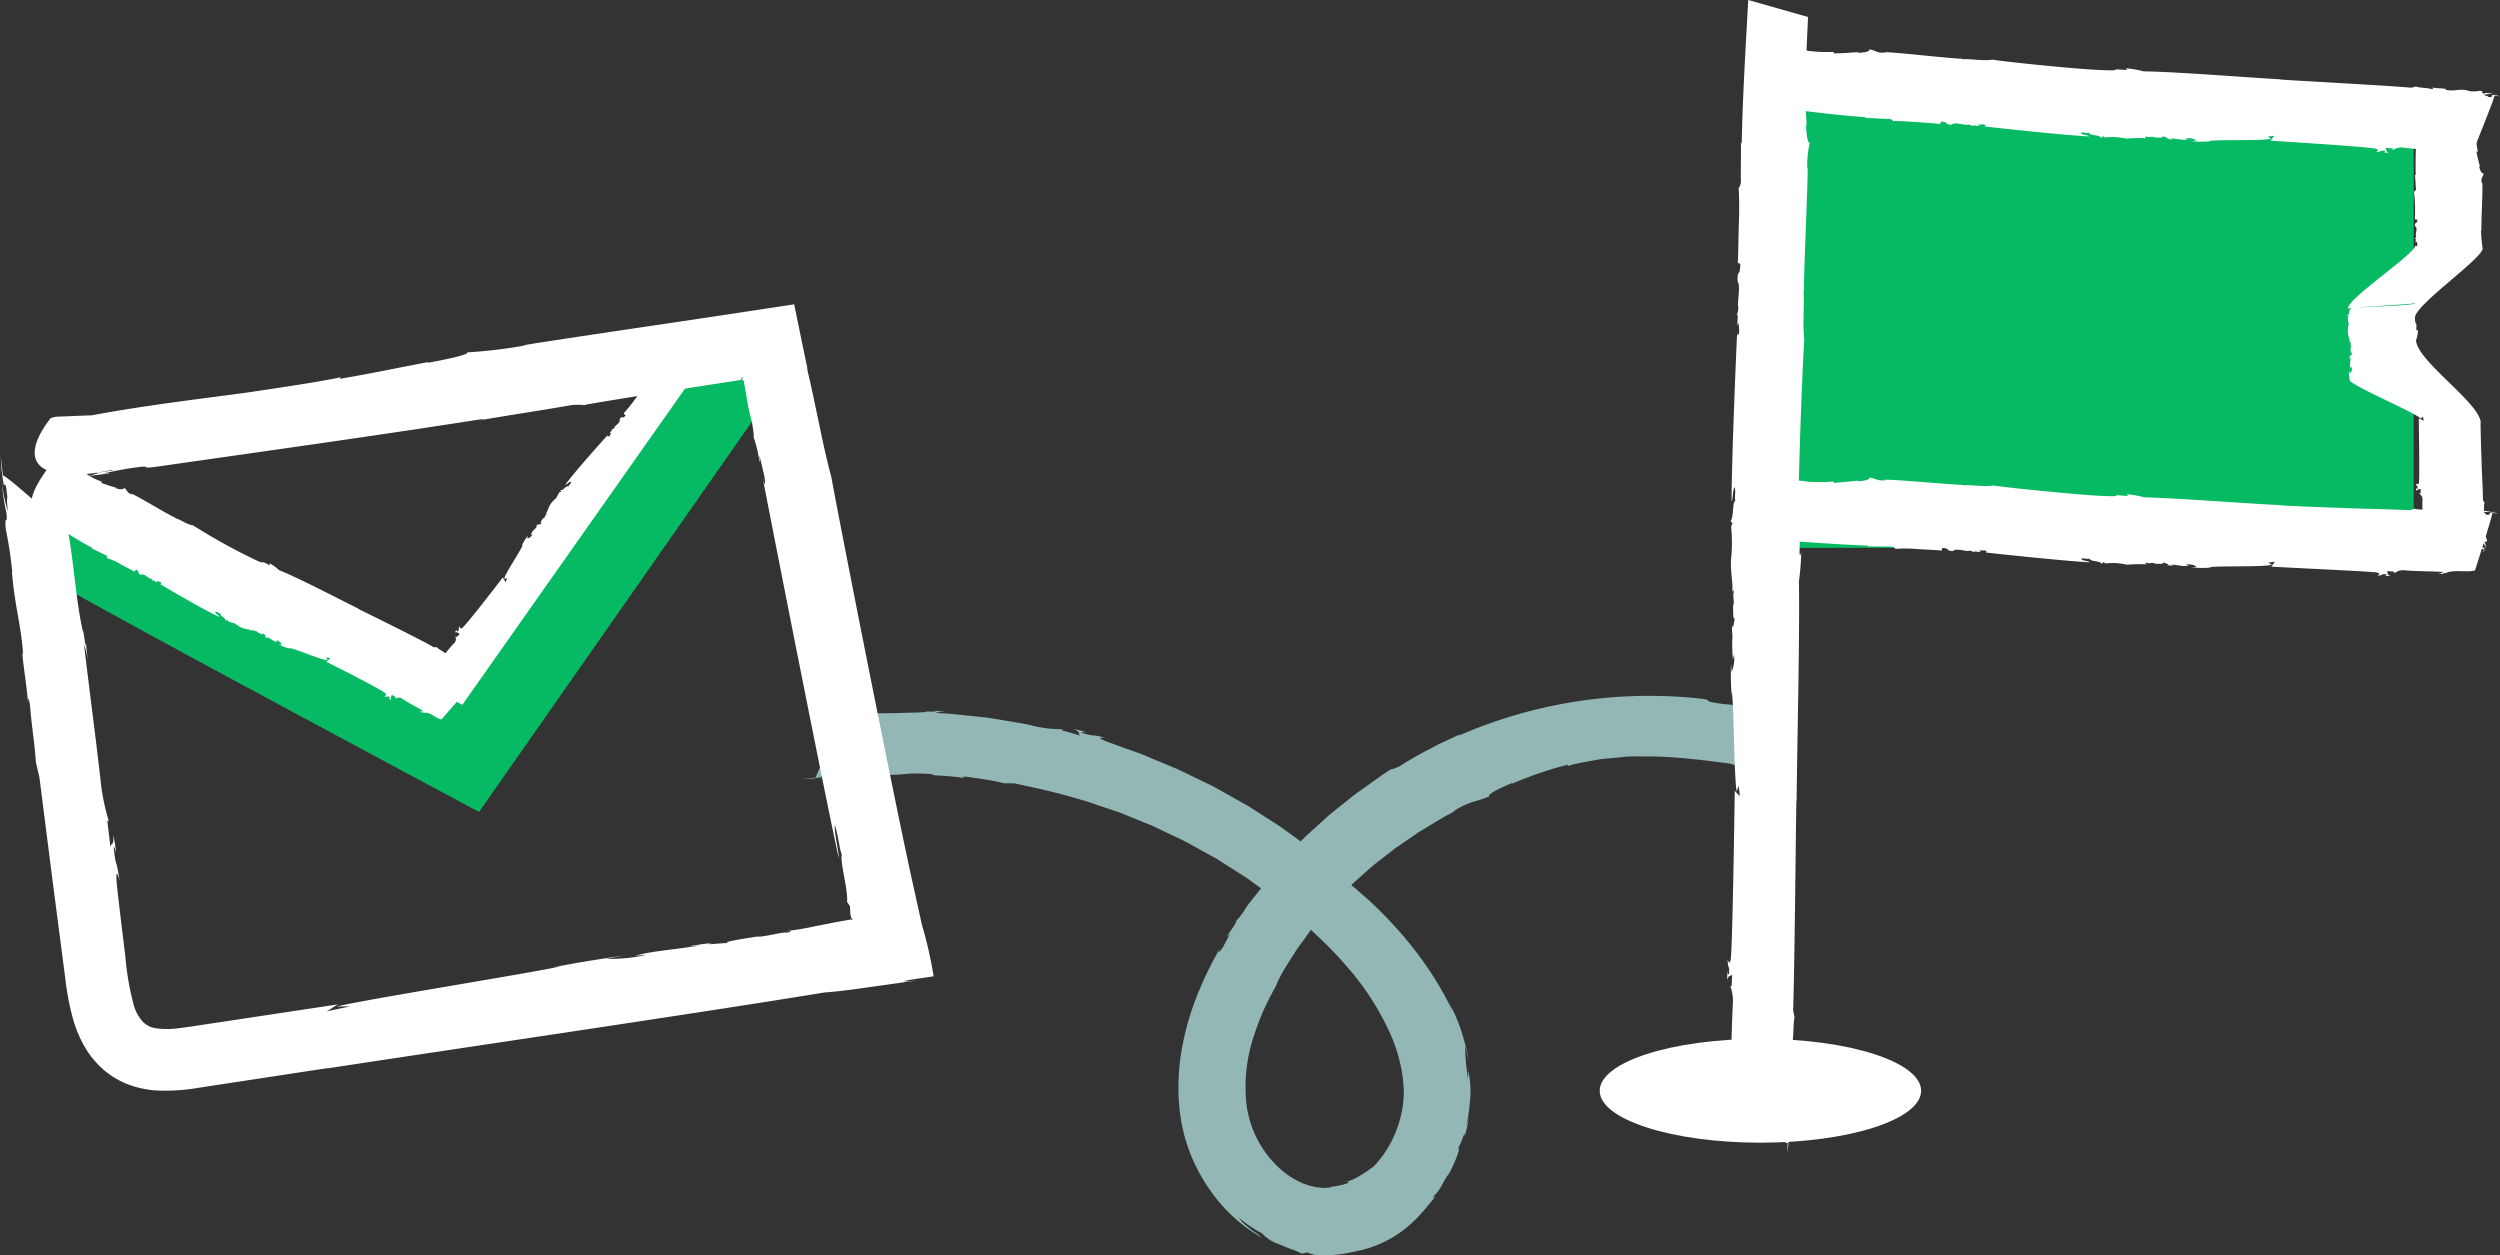
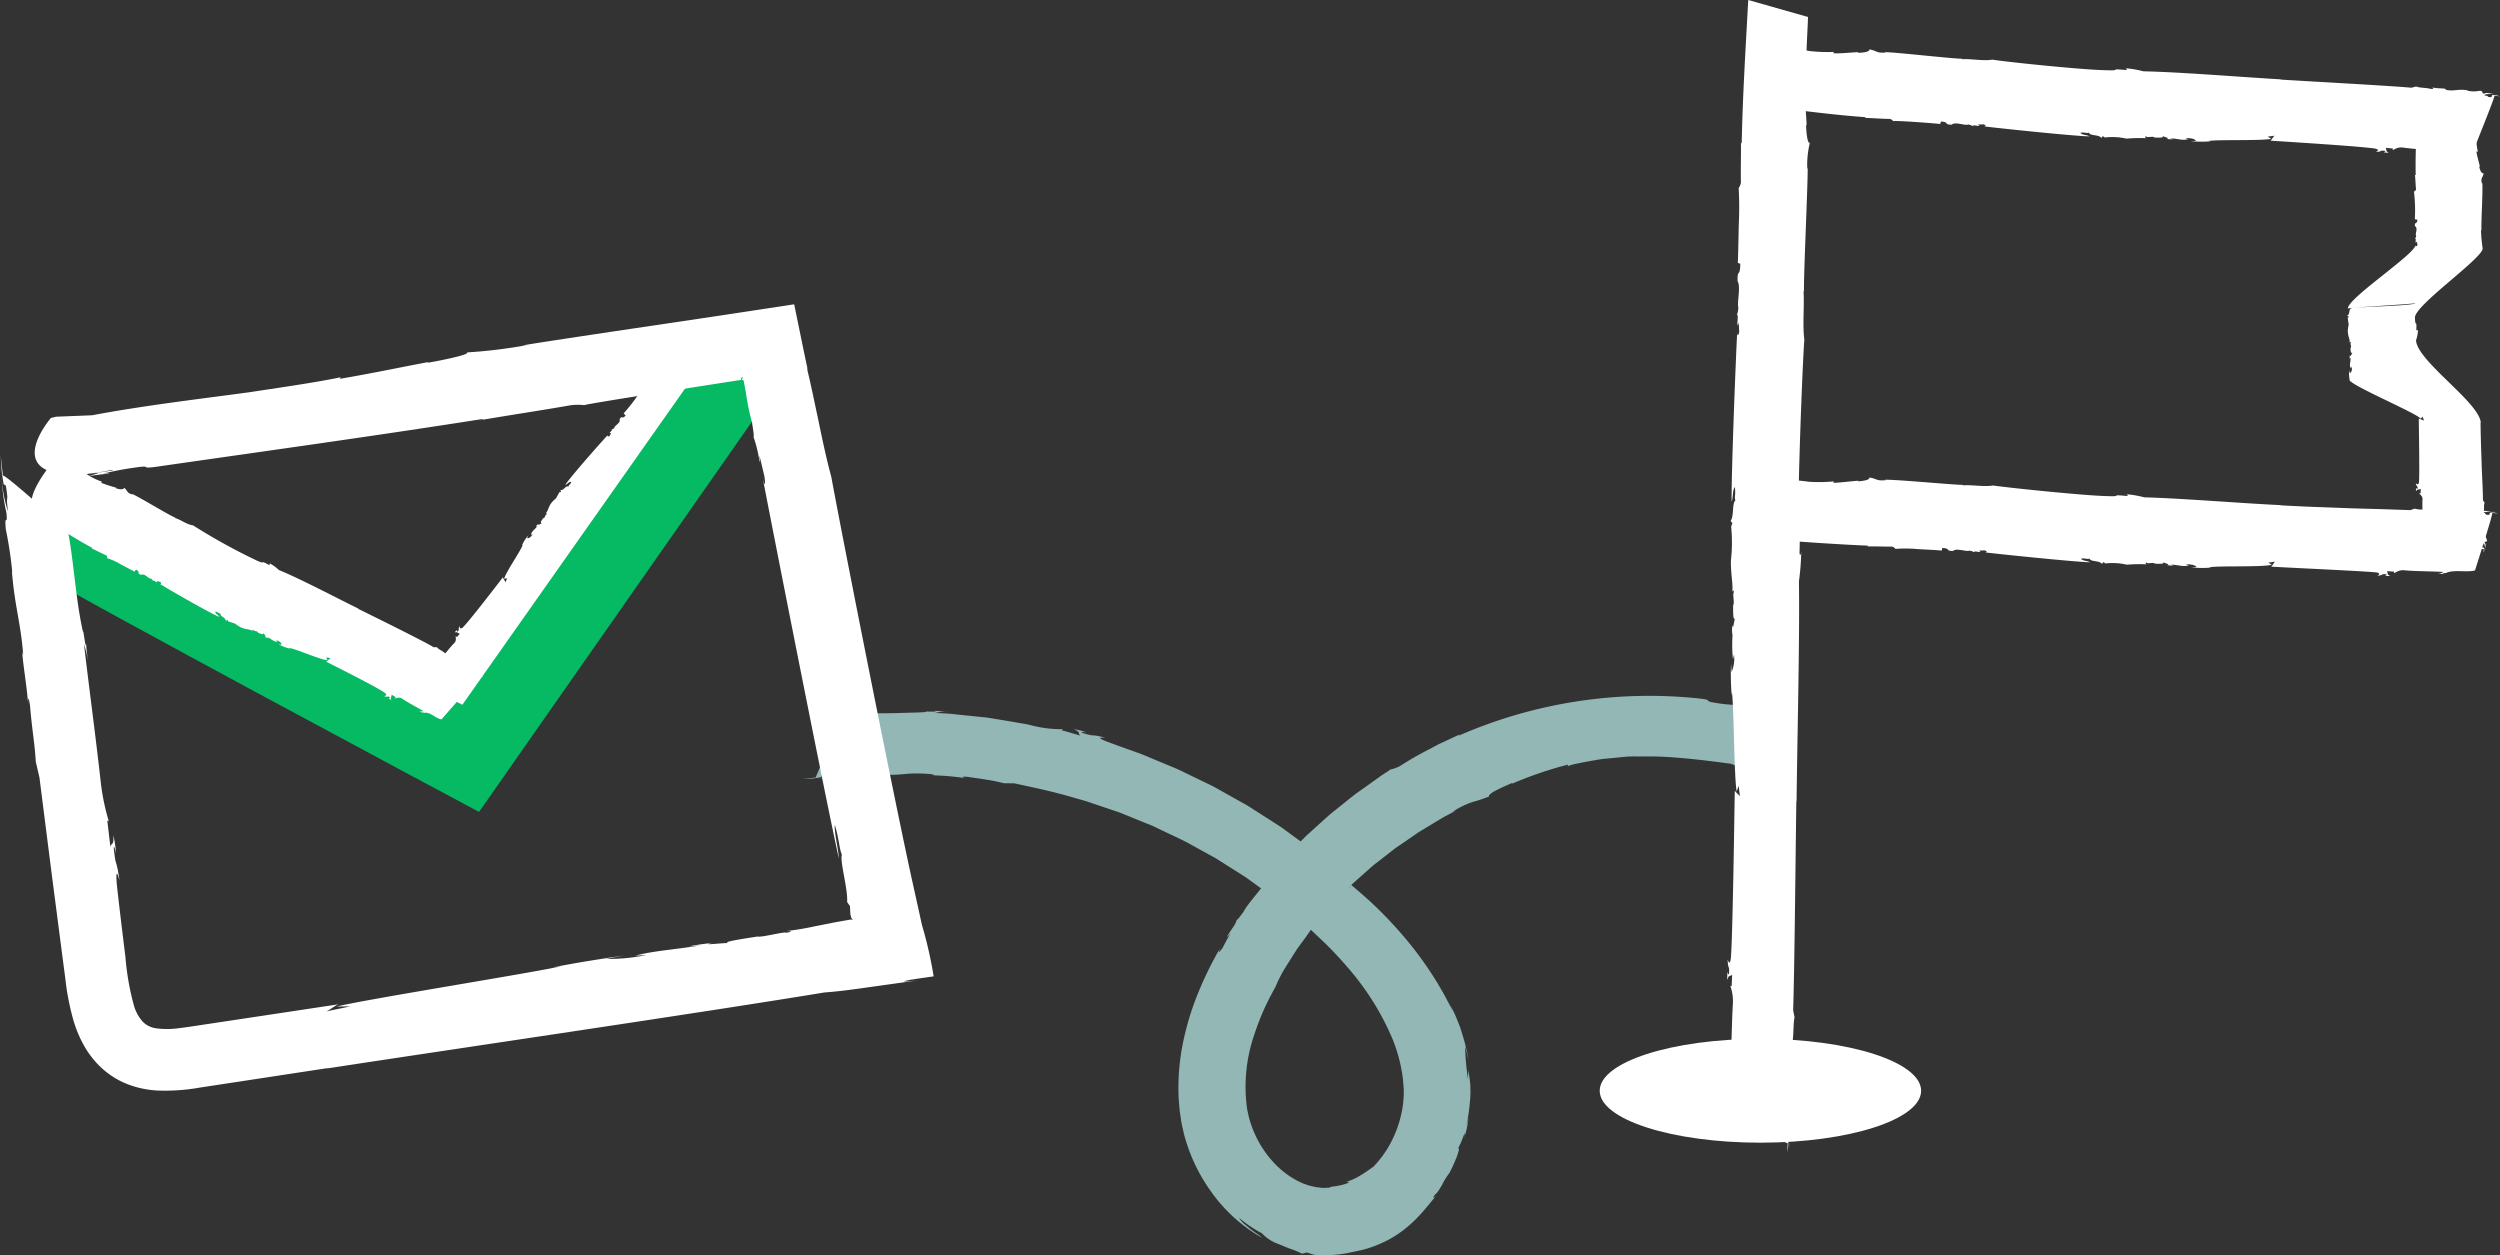
<svg xmlns="http://www.w3.org/2000/svg" width="135.62" height="68.089" viewBox="0 0 135.62 68.089">
  <rect x="0" y="0" width="135.62" height="68.089" fill="#333333" stroke="none" />
  <defs>
    <clipPath id="clip-path">
      <rect id="Rectangle_1741" data-name="Rectangle 1741" width="135.62" height="68.089" fill="none" />
    </clipPath>
  </defs>
  <g id="Offer_to_Onboarding" data-name="Offer to Onboarding" clip-path="url(#clip-path)">
    <path id="Path_11924" data-name="Path 11924" d="M547.432,220.979a6.653,6.653,0,0,0-1.429-.448,10.035,10.035,0,0,0,1.429.448" transform="translate(-450.977 -182.15)" fill="#ecf2ee" />
    <path id="Path_11925" data-name="Path 11925" d="M545.9,220.5h-.009l.019,0-.01,0" transform="translate(-450.886 -182.128)" fill="#ecf2ee" />
-     <path id="Path_11926" data-name="Path 11926" d="M252.175,242.9l.4-.06c-.135.016-.272.034-.4.06" transform="translate(-208.287 -200.575)" fill="#ecf2ee" />
    <path id="Path_11927" data-name="Path 11927" d="M276.529,225.308l.041.158c-.469.475-.55.534-.634.573s-.153.075-.544.559c-.188.471-1.282,1.617-1.454,2.025-.008-.017-.342.491-.373.425-.012.215-.318.541-.5.88-.049.133.082-.07.166-.14-.151.25-.287.512-.422.774-.2.285-.293.333-.122-.006a19.412,19.412,0,0,0-1.369,2.865,15.21,15.21,0,0,0-.667,2.322,12.134,12.134,0,0,0-.239,2.733c0,.237.029.476.045.713s.061.475.092.71.1.487.151.727.137.469.206.7a9.417,9.417,0,0,0,1.227,2.4,8.531,8.531,0,0,0,2.822,2.575,3.134,3.134,0,0,0-.3-.234c-.123-.085-.261-.176-.384-.281s-.25-.2-.355-.3a1.2,1.2,0,0,1-.222-.277,6.451,6.451,0,0,0,1.241.841,2.245,2.245,0,0,0,.911.59c.23.091.462.2.687.275a3.519,3.519,0,0,1,.574.243c.087-.017.175-.042.261-.064l.41.126a6.891,6.891,0,0,0,1.772-.087l.473-.1c.078-.018.145-.028.393-.086a6.511,6.511,0,0,0,1.4-.55,6.036,6.036,0,0,0,1.008-.687,6.91,6.91,0,0,0,.678-.646c.377-.41.647-.765.956-1.133-.083.117-.372.371-.12.005.059,0,.225-.249.378-.519a3.649,3.649,0,0,1,.391-.632,8.274,8.274,0,0,0,.415-.92c.116-.321.159-.546.022-.349a4.484,4.484,0,0,0,.3-.666c.086-.231.138-.349.068.016a5.456,5.456,0,0,0,.24-1.1c-.039.177-.085.351-.136.524a10.939,10.939,0,0,0,.231-1.737c.007-.123.006-.244,0-.362a2.929,2.929,0,0,0-.02-.339,5.209,5.209,0,0,0-.1-.647c0,.168-.006.338-.009.506a15.23,15.23,0,0,1-.161-1.8c.068.269.151.534.2.812l-.038-.246-.05-.23-.1-.432c-.071-.273-.149-.521-.223-.764s-.173-.465-.266-.7-.209-.456-.332-.7c.052.117.1.239.146.359l-.145-.291-.207-.389c-.076-.146-.161-.306-.26-.471s-.2-.35-.314-.53a19.345,19.345,0,0,0-1.7-2.332,22.236,22.236,0,0,0-1.929-2.011c-.6-.532-1.078-.941-1.313-1.111l.316.441L279.35,227l-.193-.155-.2-.144a.973.973,0,0,0,.328.076c.136.025.268.052.293.1-.187-.192-.5-.447-.9-.776l-.647-.539c-.117-.1-.236-.2-.364-.3l-.4-.3-.868-.635c-.151-.109-.3-.223-.46-.333l-.491-.315-1.013-.648-.257-.164-.267-.151-.536-.3-1.069-.6-1.075-.521c-.353-.166-.691-.345-1.03-.487l-.977-.407c-.311-.128-.6-.254-.878-.364l-.769-.274c-.465-.166-.829-.3-1.058-.387-.74-.285-.089-.194-.074-.208-.941-.232-.431-.015-1.219-.248-.211-.078.065-.062.191-.041a3.383,3.383,0,0,0-.7-.174c.424.157.208.223.37.352l-.5-.148c-.168-.051-.336-.1-.508-.136l.064-.065a6.49,6.49,0,0,1-1.625-.188l-.319-.076-.325-.058-.659-.113-.667-.111c-.224-.035-.446-.079-.673-.1l-1.351-.139c-.224-.021-.446-.053-.668-.064l-.661-.035a2.8,2.8,0,0,1,.769-.066,7.029,7.029,0,0,1-.808-.06c.419.1-.738.022-.408.071-.322.036-.666.036-1.019.046s-.715.023-1.073.026-.711,0-1.044.021-.647.066-.926.119c-.043.092-.592.852-1.072,1.64a9.351,9.351,0,0,0-.884,1.707c-.317.04-.632.079-.731.075a4.145,4.145,0,0,0,1.04-.1l.043-.115c.757-.14.186.033.928-.065a3.615,3.615,0,0,1-1.229.281,5.781,5.781,0,0,0,1.3-.191c.514,0-.046.112.571.1.217-.029.468-.076.728-.115a3.021,3.021,0,0,1,.783-.042l-.008.016a9.465,9.465,0,0,0,1.538-.045,7.933,7.933,0,0,1,1.461.037l-.122.024c.2.038.491.034.824.061s.705.066,1.058.13c-.2-.039-.371-.121.059-.087.2.035.391.061.568.083s.34.056.5.079a8.34,8.34,0,0,1,.893.185l.586.007c.7.161,1.928.391,3.379.825.182.053.371.1.557.16l.569.194,1.189.4,1.209.491c.2.084.411.163.614.251l.6.287c.4.194.806.376,1.2.576l1.142.63c.186.106.377.2.553.312l.522.332,1,.632c.611.443,1.172.845,1.645,1.2l1.107.922-.1-.062c.436.335.866.781,1.359,1.24a18.612,18.612,0,0,1,1.482,1.548A14.428,14.428,0,0,1,282,235.461a8.491,8.491,0,0,1,.573,2.112c.024.175.031.349.049.522s.011.319.007.48a5.566,5.566,0,0,1-.116.945,6.249,6.249,0,0,1-.624,1.693,5.737,5.737,0,0,1-.9,1.225c-.226.161-.482.348-.747.5a3.262,3.262,0,0,1-.776.341c.138-.022.189-.025.181,0s-.079.067-.185.1a3.812,3.812,0,0,1-.674.139c-.105.011-.119.021-.132.032s-.027.029-.138.032l-.25.01a1.8,1.8,0,0,1-.2-.02l-.125-.014a.58.58,0,0,1-.141-.025l-.188-.042-.106-.022-.11-.04-.242-.084c-.083-.037-.169-.082-.26-.124a4.7,4.7,0,0,1-1.158-.84,5.638,5.638,0,0,1-1.05-1.433,5.975,5.975,0,0,1-.365-.878,4.252,4.252,0,0,1-.125-.459l-.05-.231c-.018-.076-.024-.164-.037-.246a8.7,8.7,0,0,1,.42-3.878,14.091,14.091,0,0,1,.6-1.525c.207-.431.392-.779.532-1.021a7.732,7.732,0,0,1,.417-.859c.172-.286.356-.575.54-.864.093-.144.181-.29.278-.43l.3-.406c.195-.268.379-.531.542-.785l-.049.116c.085-.138.26-.326.468-.578l.35-.411a6.125,6.125,0,0,1,.422-.467l.493-.5.261-.265.134-.136.144-.129.594-.527c.2-.177.4-.367.619-.528l.645-.5.318-.249c.107-.08.219-.152.327-.227l.635-.435.3-.209c.1-.066.2-.123.3-.183l1.045-.633c.307-.162.553-.294.717-.386l-.188.078a4.437,4.437,0,0,1,1.064-.532,8.745,8.745,0,0,0,.933-.311c-.045-.019-.016-.066.058-.129a1.68,1.68,0,0,1,.142-.106c.058-.035.125-.07.2-.107.284-.147.642-.305.843-.386l0,.035a20.724,20.724,0,0,1,3.032-1.034l-.025.085c.107-.035.226-.075.355-.107l.414-.085c.289-.056.6-.111.9-.163a4.4,4.4,0,0,1,.448-.055l.416-.039.647-.064a5.7,5.7,0,0,1,.587-.012l.648,0c.45-.006.931.021,1.427.058.992.073,2.038.207,3.014.338q.6.224,1.191.481l.184.023s.163-.13.377-.341a4.316,4.316,0,0,0,.675-.827,1.406,1.406,0,0,0,.223-1.06,1.708,1.708,0,0,0-1.094-1.042l.063-.065c-.19-.039-.38-.079-.571-.113-.678-.176-1.014-.134-.954-.2.315.056.628.116.94.185-.685-.158-.2-.106.077-.093-.287-.068-.566-.129-.793-.193-.142.006.1.047.2.085-.379-.042-.909-.056-1.362-.149-.716-.092-.029-.136-.87-.232a25.817,25.817,0,0,0-13.014,2c-.106.012.006-.036.119-.1l-.9.422c-.146.07-.294.13-.434.207l-.417.223a17.792,17.792,0,0,0-1.608.922,1.95,1.95,0,0,1-.52.182c.026-.006-.045.045-.19.14l-.269.174-.348.25-.893.636c-.168.113-.33.247-.5.38l-.508.407-.511.409c-.166.139-.321.287-.476.425l-.847.766c-.476.478-.8.81-.821.826" transform="translate(-206.481 -179.15)" fill="#92b7b5" />
    <path id="Path_11928" data-name="Path 11928" d="M218.093,101.269c-.114.007-.205.106-.3.2a.448.448,0,0,0,.3-.2" transform="translate(-179.892 -83.644)" fill="#fff" />
    <path id="Path_11929" data-name="Path 11929" d="M217.778,102.395v0l0,0h0" transform="translate(-179.876 -84.573)" fill="#fff" />
    <path id="Path_11930" data-name="Path 11930" d="M145.343,225.39l.062-.084a.348.348,0,0,0-.062.084" transform="translate(-120.048 -186.094)" fill="#fff" />
    <path id="Path_11931" data-name="Path 11931" d="M144.053,106.909l.1.1c-.188.235-.179-.032-.328.205.084.209-.307.346-.287.486-.011-.011-.1.09-.144.045.057.1-.069.124-.1.208,0,.043.039,0,.079,0l-.095.177c-.075.038-.136.013-.092-.059-.354.375-1.991,2.228-2.3,2.691.108,0,.173-.172.313-.142-.037.159-.155.152-.138.249-.182-.075-.238.221-.456.187l.056.1-.1.015c-.32.57-.051.149-.431.576-.2.267-.18.482-.338.591.018-.02.115-.036.082.048-.082-.048-.091.219-.191.192-.044.073-.224.276-.067.285-.079,0-.252.167-.2.02-.054.061-.119.111-.134.174l.094-.059c-.16.226-.332.28-.355.493l.1-.047c-.1.133-.178.246-.317.217l.077-.156a2.183,2.183,0,0,0-.359.568l.054-.061c-.085.306-.963,1.553-1.009,1.861l.154-.034-.081.231c.018-.02-.178-.288-.139-.286-.3.389-1.865,2.431-2.2,2.743-.158.108-.142-.073-.153-.084-.113.2.02.141-.107.283-.046.029-.053-.057-.046-.089-.044.072-.119.111-.087.145.094-.058.161.053.25.069l-.163.183-.053-.057c-.036.041.077.241-.107.4-.282.294-.539.653-.81.959-.032-.034,0-.118.034-.2-.036.041-.08.113-.137.131.126-.025-.066.167.01.129-.042.351-.42.543-.487.828.117.125,1.906,2.277,2.063,2.4a.573.573,0,0,1-.137.131c.05.014.169-.1.2-.181l-.074-.08c.095-.177.079,0,.194-.149.075.048-.022.2-.113.323.1-.1.235-.17.2-.276.112-.079.075.08.2-.02.051-.1.078-.274.2-.342l.011.012c.27-.187.2-.46.453-.627l0,.043c.1-.047.177-.246.336-.355-.047.029-.125.025-.064-.068.177-.129.225-.276.376-.353l.026-.17c.478-.561,2.217-2.9,2.673-3.48l-.007.031c.677-.9,2.142-2.695,2.785-3.674a2.1,2.1,0,0,0,.458-.423c-.093.059-.118-.007-.064-.068.369-.438-.021-.067.316-.54a31.563,31.563,0,0,1,2.47-2.906c.1-.326.427-.575.562-.867l0,.043c.174-.29,1.46-1.687,1.67-2.017l-.047.029c.153-.313.231-.19.433-.37-.132-.062-.01-.338.051-.431l.021.023c.087-.145.231-.516.39-.742l.053.057a3.265,3.265,0,0,1,.479-.679,5.172,5.172,0,0,0,.976-1.1l.377-.115.013-.051s-1.73-2.084-2.59-1.922l-.053-.057-.076.109c-.129.1-.106.212-.159.155l.144-.163c-.118.11-.079,0-.075-.077a.631.631,0,0,1-.147.117c0,.043.039,0,.068-.006-.033.084-.052.222-.145.28-.108.122-.1-.071-.23.072-.679.742-1.362,1.44-1.989,2.239-.039,0-.021-.023-.014-.055-.167.258-.348.462-.5.7a.256.256,0,0,1-.165.022,9.825,9.825,0,0,1-.944,1.246" transform="translate(-110.214 -84.471)" fill="#fff" />
-     <rect id="Rectangle_1740" data-name="Rectangle 1740" width="34.16" height="24.246" transform="translate(96.777 5.474)" fill="#06ba63" />
    <path id="Path_11932" data-name="Path 11932" d="M545.734,5.27a3.075,3.075,0,0,0-.135.876,2.585,2.585,0,0,0,.135-.876" transform="translate(-450.644 -4.353)" fill="#fff" />
    <path id="Path_11933" data-name="Path 11933" d="M545.588,10.307v.005s0-.008,0-.012l0,.006" transform="translate(-450.634 -8.508)" fill="#fff" />
    <path id="Path_11934" data-name="Path 11934" d="M557.655,356.445c0-.082,0-.176,0-.271a2.31,2.31,0,0,0,0,.271" transform="translate(-460.598 -294.186)" fill="#fff" />
    <path id="Path_11935" data-name="Path 11935" d="M539.505,0c-.141,2.6-.3,5.126-.354,7.759-.034.059-.031-.012-.043-.088.012.794-.018,1.5,0,2.221a.755.755,0,0,1-.122.312,19.028,19.028,0,0,1,.006,1.959c-.011.51-.022,1.026-.031,1.418s-.02.661-.025.677l.138.054c-.017.781-.165.223-.148.946.19.287-.05,1.2.049,1.45-.016-.006-.03.347-.091.323.1.111.016.364.038.588.028.082.033-.058.067-.118l.025.511c-.039.2-.1.247-.11.029-.071,1.333-.325,7.736-.3,9.174.085-.183.041-.628.172-.793.062.381-.038.559.033.728-.192.141-.065.834-.262,1.117l.1.111-.07.187a8.653,8.653,0,0,1-.014,1.864c0,.857.135,1.268.07,1.744,0-.071.073-.258.095-.036-.095.036.054.593-.044.7.007.218-.022.922.112.687-.067.118-.108.746-.155.371a3.292,3.292,0,0,0-.008.57l.042-.271a7.926,7.926,0,0,0,0,1.574l.057-.263a1.844,1.844,0,0,1-.132.952l-.029-.44a14.342,14.342,0,0,0,.038,1.732l.009-.211c.11.757.119,4.7.261,5.4l.106-.318.069.6c0-.071-.313-.3-.28-.355-.02,1.281-.112,7.94-.212,9.12-.068.475-.159.081-.174.076.021.581.1.253.076.746-.022.134-.077-.03-.089-.106.006.217-.034.416.012.434.043-.269.162-.152.245-.264l-.028.634-.076-.03a2.436,2.436,0,0,1,.143.987c-.061,1.051-.069,2.193-.118,3.25-.046-.018-.067-.241-.087-.464a2.539,2.539,0,0,1-.038.488c.089-.253.041.445.082.247.167.78-.037,1.776.068,2.463.168.064,2.866,1.56,3.068,1.568a3.777,3.777,0,0,1-.04.489,1.864,1.864,0,0,0,.065-.694l-.107-.042c-.021-.513.068-.118.077-.617.089-.024.093.436.089.841.022-.364.1-.725.006-.876.048-.341.107.042.158-.37a4.3,4.3,0,0,1-.027-1.019l.015.006c.118-.818-.1-1.259.017-2.005l.027.082c.059-.263.006-.787.074-1.263-.022.136-.089.252-.091-.035.072-.548.028-.924.107-1.323l-.076-.388c.074-1.912.143-9.463.175-11.383l.012.076c.028-2.925.177-8.928.127-11.952a13.691,13.691,0,0,0,.126-1.6c-.042.27-.1.176-.092-.036.044-1.485-.057-.1-.058-1.6-.039-1.732.206-8.349.317-9.882-.106-.828.013-1.855-.046-2.665l.028.082c-.027-.869.213-5.777.2-6.786l-.022.135a5.242,5.242,0,0,1,.14-1.449c-.144.087-.2-.668-.206-.955l.031.012c-.012-.434-.107-1.418-.107-2.134l.076.03c-.068-.6.1-3.343.106-3.771" transform="translate(-444.666)" fill="#fff" />
    <path id="Path_11936" data-name="Path 11936" d="M545.7,10.4c-.036.413-.067.123-.106-.037" transform="translate(-450.638 -8.564)" fill="#fff" />
    <path id="Path_11937" data-name="Path 11937" d="M544.562,31.867a1.255,1.255,0,0,0,.54.149,1.056,1.056,0,0,0-.54-.149" transform="translate(-449.787 -26.321)" fill="#fff" />
-     <path id="Path_11938" data-name="Path 11938" d="M547.668,32.727h0l0,0" transform="translate(-452.349 -27.03)" fill="#fff" />
    <path id="Path_11939" data-name="Path 11939" d="M777.622,29.333l-.169-.008a.91.91,0,0,0,.169.008" transform="translate(-642.145 -24.221)" fill="#fff" />
    <path id="Path_11940" data-name="Path 11940" d="M554.682,17.391l.042-.136c.487.037.129.17.583.171.192-.182.747.08.911-.012,0,.015.215.039.2.1.076-.1.229-.007.37-.023.053-.026-.034-.035-.07-.07l.322-.012c.122.044.148.109.011.11.83.1,4.822.524,5.723.542-.109-.09-.39-.057-.486-.192.243-.052.347.052.458-.014.076.2.518.086.682.291l.076-.1.113.075a3.407,3.407,0,0,1,1.166.063,8.333,8.333,0,0,1,1.1-.023c-.044,0-.157-.079-.016-.1.016.1.375-.038.435.062.137,0,.576.046.437-.094.07.07.46.127.222.164a1.305,1.305,0,0,0,.356.023l-.167-.049c.449.017.685.135.985.043l-.161-.064c.268.013.493.021.588.156l-.278.017a5.651,5.651,0,0,0,1.087.007l-.132-.014c.481-.089,2.953,0,3.4-.122l-.192-.114.38-.053c-.044,0-.206.3-.24.27.8.054,4.966.308,5.7.433.294.078.041.16.037.176.366-.008.165-.092.473-.059.083.025-.024.076-.072.086.136,0,.259.043.273,0-.166-.049-.085-.165-.15-.25l.4.042-.024.076c.088.009.241-.193.627-.12.655.085,1.371.115,2.03.185-.014.045-.155.062-.3.078a1.008,1.008,0,0,1,.3.048c-.153-.094.282-.032.16-.077.5-.149,1.112.072,1.549-.022.051-.166,1.146-2.834,1.162-3.035a1.479,1.479,0,0,1,.3.048.749.749,0,0,0-.43-.077l-.033.106c-.322.013-.07-.07-.381-.087-.01-.089.278-.086.531-.074-.226-.028-.448-.111-.548-.021-.211-.054.032-.106-.222-.164a1.7,1.7,0,0,1-.639.01l0-.015c-.5-.132-.793.072-1.253-.055l.053-.026c-.161-.064-.492-.021-.785-.1.084.025.152.094-.028.091-.338-.083-.576-.046-.821-.134l-.247.067c-1.192-.112-5.914-.363-7.113-.444l.048-.01c-1.829-.1-5.577-.406-7.474-.436a5.441,5.441,0,0,0-.992-.168c.167.049.1.1-.028.091-.927-.083-.067.054-1.008.016-1.087-.007-5.214-.425-6.168-.573-.525.085-1.161-.061-1.672-.022l.053-.026c-.546,0-3.605-.355-4.239-.36l.083.025c-.556.034-.47-.1-.9-.174.046.145-.431.188-.612.184l.009-.03c-.273,0-.9.076-1.344.059l.024-.076a8.578,8.578,0,0,1-1.346-.05,13.575,13.575,0,0,0-2.372-.253l-.512-.261-.079.015s-1.063,2.58-.025,3.231l-.023.075.215.007c.254.058.38-.021.356.054l-.351-.037c.256.043.073.069-.029.1a1.6,1.6,0,0,1,.295.064c.053-.025-.035-.035-.074-.055a1.307,1.307,0,0,1,.506-.024c.263.028.007.126.314.158,1.621.188,3.189.4,4.833.516.035.035-.009.03-.058.041.5.006.937.053,1.39.054a.391.391,0,0,1,.187.129c-.069-.07,2.495.128,2.534.148" transform="translate(-449.431 -10.663)" fill="#fff" />
    <path id="Path_11941" data-name="Path 11941" d="M545.576,167.373a1.226,1.226,0,0,0,.541.112,1.03,1.03,0,0,0-.541-.112" transform="translate(-450.624 -138.243)" fill="#fff" />
-     <path id="Path_11942" data-name="Path 11942" d="M548.69,168.021h0Z" transform="translate(-453.193 -138.777)" fill="#fff" />
    <path id="Path_11943" data-name="Path 11943" d="M776.876,159.43l-.167,0a.87.87,0,0,0,.167,0" transform="translate(-641.531 -131.683)" fill="#fff" />
    <path id="Path_11944" data-name="Path 11944" d="M555.131,152.33l.04-.137c.484.031.13.168.58.164.188-.184.741.07.9-.023,0,.015.214.036.2.1.075-.1.227-.01.367-.027.052-.026-.034-.035-.07-.069l.32-.014c.121.044.147.108.012.11.824.1,4.791.51,5.693.537-.108-.09-.389-.058-.483-.194.242-.051.346.054.457-.012.075.2.516.088.679.294l.077-.1.112.075a3.391,3.391,0,0,1,1.163.068,8.309,8.309,0,0,1,1.1-.019c-.044,0-.156-.08-.016-.1.016.1.374-.037.434.064.137,0,.575.048.437-.092.069.07.46.128.221.165a1.288,1.288,0,0,0,.357.023l-.167-.049c.449.017.685.136.986.044l-.161-.064c.268.014.493.022.588.157l-.278.017a5.67,5.67,0,0,0,1.088.008l-.132-.014c.482-.09,2.959,0,3.407-.138l-.194-.112.38-.058c-.044,0-.2.307-.238.272.8.052,4.989.238,5.734.315.3.068.047.159.043.174.368-.021.163-.1.473-.075.084.021-.021.076-.069.088.137-.006.262.034.274-.012-.169-.043-.092-.162-.161-.245l.4.028-.021.076c.089.005.234-.2.625-.144.663.052,1.384.046,2.051.083-.011.046-.152.069-.293.092a1.04,1.04,0,0,1,.308.033c-.159-.086.281-.047.156-.084.493-.176,1.123,0,1.557-.125.045-.169.938-2.906.933-3.108a1.445,1.445,0,0,1,.3.027.728.728,0,0,0-.428-.047l-.024.108c-.315.035-.073-.065-.381-.061-.016-.089.267-.1.516-.111-.224-.013-.447-.08-.538.017-.21-.039.024-.108-.229-.148a1.648,1.648,0,0,1-.626.054l0-.016c-.5-.1-.773.13-1.233.023l.05-.028c-.162-.056-.485,0-.777-.059.083.02.155.086-.023.092-.337-.065-.569-.016-.814-.092l-.24.08-1.429-.049c-.622-.019-1.353-.032-2.086-.062l-2.09-.078-1.439-.07.048-.011c-1.815-.076-5.541-.381-7.435-.423a5.393,5.393,0,0,0-.988-.171c.166.049.1.1-.029.091-.926-.087-.067.053-1.008.012-1.082-.015-5.214-.435-6.172-.574-.525.084-1.165-.051-1.678-.007l.053-.026c-.546,0-3.627-.3-4.266-.279l.084.022c-.558.054-.476-.08-.911-.143.051.143-.427.2-.609.205l.008-.03c-.274.012-.9.1-1.349.113l.02-.077a8.721,8.721,0,0,1-1.357.018,12.181,12.181,0,0,0-2.4-.1l-.535-.225-.079.021a7.637,7.637,0,0,0-.3,1.4c-.078.734-.019,1.54.515,1.828l-.017.077.212-.008c.253.041.372-.048.354.029l-.348-.013c.255.025.076.064-.021.107a1.575,1.575,0,0,1,.294.043c.05-.029-.037-.032-.076-.049a1.27,1.27,0,0,1,.5-.059c.261.01.015.125.319.137.8.031,1.592.1,2.384.148s1.587.1,2.4.129c.036.033-.008.03-.056.043.491-.01.925.015,1.374.009a.387.387,0,0,1,.188.125,7.3,7.3,0,0,1,1.213.012l.877.047c.243.017.409.031.419.036" transform="translate(-449.8 -122.468)" fill="#fff" />
    <path id="Path_11945" data-name="Path 11945" d="M753.429,32.616a.492.492,0,0,0-.088.329.417.417,0,0,0,.088-.329" transform="translate(-622.23 -26.94)" fill="#fff" />
    <path id="Path_11946" data-name="Path 11946" d="M753.331,34.508v0Z" transform="translate(-622.222 -28.501)" fill="#fff" />
    <path id="Path_11947" data-name="Path 11947" d="M774.656,171.113l-.011-.1a.307.307,0,0,0,.011.1" transform="translate(-639.826 -141.251)" fill="#fff" />
    <path id="Path_11948" data-name="Path 11948" d="M735.232,37.8l.139.02c0,.291-.161.083-.13.352.2.108-.027.446.076.54-.016,0-.024.129-.085.12.106.042.023.136.049.219.029.031.033-.022.065-.043l.033.192c-.036.074-.1.091-.109.01-.047.5-3.7,2.89-3.667,3.437.083-.067,3.515-.236,3.644-.295.066.145-3.513.21-3.44.276-.19.049-.056.313-.25.415l.105.045-.068.069c.09.634.049.145.005.7.005.325.148.484.088.663,0-.027.07-.1.094-.011-.094.011.06.226-.036.263.009.083-.012.349.119.263-.066.043-.1.28-.151.137a.483.483,0,0,0,0,.217l.039-.1c.01.273-.094.418.017.6l.054-.1c0,.163.009.3-.12.359l-.034-.168a2.117,2.117,0,0,0,.059.659l.006-.08c.119.291,3.665,1.795,3.823,2.064l.1-.12.08.229c0-.027-.318-.116-.286-.138,0,.488.052,3.035.008,3.493-.052.184-.156.035-.172.033.04.223.106.095.1.285-.017.052-.077-.009-.092-.038.013.083-.02.161.026.167.034-.1.157-.063.236-.108l-.007.244-.077-.009c0,.055.211.133.177.374-.02.406.022.844.018,1.252-.046,0-.077-.089-.107-.174a.393.393,0,0,1-.017.189c.078-.1.06.169.092.09.2.289.053.684.195.94.171.02,2.941.378,3.142.358a.521.521,0,0,1-.014.18c.046-.023.06-.178.029-.257l-.109-.007c-.048-.185.062-.048.044-.23.088-.015.116.152.133.3,0-.134.06-.27-.04-.318.03-.127.109.007.138-.145-.032-.105-.126-.241-.081-.367h.016c.075-.3-.162-.451-.079-.73l.031.028c.048-.1-.027-.288.021-.465-.016.05-.079.1-.093-.009.049-.2-.011-.339.053-.488l-.091-.139c0-.175-.009-.482-.025-.853s-.039-.807-.05-1.246c-.033-.876-.054-1.758-.055-2.116l.013.028c-.03-1.089-3.437-3.337-3.514-4.483a2.017,2.017,0,0,0,.109-.6c-.039.1-.1.064-.092-.016.029-.561-.058-.04-.075-.609-.053-.654,3.592-3.165,3.675-3.751a8.47,8.47,0,0,1-.092-1.019l.029.032c-.037-.33.088-2.213.037-2.6l-.017.052c-.083-.338.055-.293.094-.56-.141.037-.225-.252-.237-.362l.031,0c-.027-.166-.152-.54-.183-.815l.077.009a3.261,3.261,0,0,1-.084-.825,4.7,4.7,0,0,0-.008-1.47l.2-.341-.025-.047a11.748,11.748,0,0,0-1.406-.084c-.736,0-1.537.1-1.8.432l-.077-.005.017.125c-.029.153.064.218-.014.212l0-.207c-.014.153-.061.05-.107-.006a.584.584,0,0,1-.03.177c.031.028.031-.024.046-.048.032.08.11.189.08.291,0,.156-.124.017-.122.2,0,.477-.026.951-.036,1.424s-.021.948-.006,1.434c-.032.023-.031,0-.046-.032.036.292.032.551.065.819a.255.255,0,0,1-.114.117,8.55,8.55,0,0,1,.047,1.5" transform="translate(-604.236 -25.906)" fill="#fff" />
    <path id="Path_11949" data-name="Path 11949" d="M53.614,114.634l-16.85,24.094s-22.832-12.19-23.716-12.9l1.63-3.694,21.18,10.781,12.451-17.679Z" transform="translate(-10.777 -94.683)" fill="#06ba63" />
    <path id="Path_11950" data-name="Path 11950" d="M15.783,148.6a15.722,15.722,0,0,0,2-.2,13.168,13.168,0,0,0-2,.2" transform="translate(-13.036 -122.572)" fill="#fff" />
    <path id="Path_11951" data-name="Path 11951" d="M27.312,148.382l.011,0-.026,0h.015" transform="translate(-22.546 -122.555)" fill="#fff" />
    <path id="Path_11952" data-name="Path 11952" d="M0,145.016l.082.615c-.023-.206-.049-.416-.082-.615" transform="translate(0 -119.777)" fill="#fff" />
    <path id="Path_11953" data-name="Path 11953" d="M40.365,98.976c.01-.048.022-.1.037-.146.093-.015.069.033.046.074s-.047.074-.028.086c.045-.027.07-.021.083,0A.054.054,0,0,1,40.51,99l.042.207.092.5a12.131,12.131,0,0,0,.334,1.6c-.018-.01.138.785.068.747a6.577,6.577,0,0,1,.32,1.305c.066.175,0-.139.008-.281l.271,1.138c.058.455.019.578-.092.093.575,3,3.412,17.4,4.124,20.613-.006-.431-.263-1.416-.216-1.819.244.838.232,1.261.382,1.621-.118.365.339,1.883.284,2.567l.155.223.022.437.049.208c0,.006,0,0,.007.006l.013.01a.224.224,0,0,1,.022.023.416.416,0,0,1,.029.038c.012.019.01.02,0,.021a.43.43,0,0,0-.1-.018l-.011.006-.319.054-.6.108-1.005.2a15.853,15.853,0,0,1-1.646.271c.161-.022.6-.021.1.08-.1-.08-1.33.264-1.589.206-.491.084-2.09.307-1.531.355-.281-.023-1.709.16-.869-.02-.481.067-.95.117-1.292.2l.623-.055c-1.621.257-2.52.289-3.561.559l.607-.038a9.342,9.342,0,0,1-2.179.21l.991-.185c-1.609.24-2.579.391-3.911.655l.479-.067c-1.691.377-10.618,1.794-12.17,2.183l.74-.009-1.343.281c.161-.022.607-.413.746-.4l-4.077.615-3.032.457c-.532.078-1.1.173-1.586.229a4.483,4.483,0,0,1-1.257.007,1.248,1.248,0,0,1-.7-.341,2.2,2.2,0,0,1-.481-.848,14.178,14.178,0,0,1-.474-2.681c-.229-1.843-.4-3.295-.47-3.969-.082-1.091.131-.215.148-.2-.2-1.315-.175-.557-.307-1.68-.021-.309.085.054.12.224a6.421,6.421,0,0,0-.147-.983c.042.62-.112.374-.159.645l-.17-1.445.085.054a12.113,12.113,0,0,1-.448-2.213c-.266-2.4-.619-4.992-.9-7.4a5.247,5.247,0,0,1,.231,1.036c-.038-.323-.111-.813-.116-1.114-.008.591-.18-1-.158-.544-.408-1.739-.522-4.04-.844-5.58-.186-.115-3.31-2.969-3.51-2.944-.057-.483-.113-.964-.115-1.114a9.63,9.63,0,0,0,.155,1.584l.118.074c.183,1.156-.03.28.119,1.412a7.546,7.546,0,0,1-.353-1.886A11.5,11.5,0,0,0,.526,106.2c.061.782-.118-.073-.038.868a22.354,22.354,0,0,1,.349,2.3l-.017-.012c.143,1.873.49,2.832.613,4.544l-.052-.179c.025.608.241,1.783.323,2.874-.021-.312.009-.588.1.062.1,1.254.263,2.1.309,3.018l.2.864.668,5.257.478,3.678c.084.646.17,1.305.257,1.97a13.848,13.848,0,0,0,.45,2.3,6.725,6.725,0,0,0,.548,1.308,4.946,4.946,0,0,0,1.012,1.28,4.488,4.488,0,0,0,1.465.879,5.3,5.3,0,0,0,1.485.305,10.7,10.7,0,0,0,2.31-.153l1.782-.272,5.25-.8-.168.039c6.621-1.016,20.225-3.008,27.057-4.133.536-.036,1.168-.112,1.805-.2l3.259-.457c-1.169.136-.815.023.05-.1l.8-.116a22.489,22.489,0,0,0-.537-2.452,5.521,5.521,0,0,1-.155-.6l-.407-1.842c-.871-3.867-3.82-18.746-4.453-22.207-.251-.913-.471-1.952-.685-2.988L44.258,99.7l-.161-.735-.171-.725c.007.023.017.059.022.072l.017.044.033.088-.108-.5-.172-.825-.462-2.252-4.928.747-3.95.587c-2.607.388-4.964.743-5.882.9l.31-.029a27.37,27.37,0,0,1-3.306.405c.228.108-1.467.45-2.116.56l.02-.034c-.978.175-3.183.638-4.8.906l.052-.086c-1.339.29-3.886.647-4.857.8-2.227.311-5.674.705-8.63,1.264l-1.953.078-.278.065S.25,104.142,4.26,104.1l-.051.086.774-.129c.937-.106,1.354-.26,1.3-.175l-1.277.187c.939-.122.292.019-.058.117.392-.053.772-.1,1.087-.127.18-.058-.14-.011-.289,0a16.932,16.932,0,0,1,1.807-.343c.959-.14.08.114,1.2-.05,5.9-.849,11.627-1.64,17.582-2.574.14.011-.021.034-.191.075,1.79-.309,3.387-.543,5.016-.829a3.3,3.3,0,0,1,.729,0c-.14-.011,2.114-.375,4.421-.738l3.209-.5.609-.093.216-.033h.007c.009,0,.013,0,.013,0" transform="translate(-0.173 -78.359)" fill="#fff" />
    <path id="Path_11954" data-name="Path 11954" d="M8.648,157.423c.029.113.147.191.256.27a.488.488,0,0,0-.256-.27" transform="translate(-7.143 -130.025)" fill="#fff" />
-     <path id="Path_11955" data-name="Path 11955" d="M10.118,158.977h0l0,0Z" transform="translate(-8.356 -131.307)" fill="#fff" />
    <path id="Path_11956" data-name="Path 11956" d="M149.873,210.036l-.1-.051a.381.381,0,0,0,.1.051" transform="translate(-123.708 -173.439)" fill="#fff" />
    <path id="Path_11957" data-name="Path 11957" d="M15.4,147.709l.083-.113c.279.146.006.183.279.29.193-.12.417.245.555.2-.01.013.114.085.077.135.089-.074.141.047.233.065.043-.011-.006-.039-.013-.079l.2.062c.055.068.043.133-.04.1.457.286,2.691,1.575,3.227,1.793-.028-.106-.211-.14-.213-.284.168.007.187.126.282.091-.036.194.276.2.29.418l.088-.075.037.093c.646.212.161.023.676.32.312.144.526.088.67.225-.025-.014-.061-.107.03-.09-.03.09.241.05.236.154.083.03.327.171.3.013.013.079.224.219.065.2a.536.536,0,0,0,.205.1l-.08-.082c.263.116.355.277.574.261l-.07-.094c.156.072.287.13.288.274l-.174-.047a2.352,2.352,0,0,0,.65.251l-.073-.042c.326.027,1.77.67,2.089.661l-.067-.147.25.039c-.025-.014-.252.229-.258.189.457.23,2.835,1.419,3.211,1.709.14.139-.045.154-.055.166.22.079.138-.044.305.058.038.041-.047.062-.08.06.081.031.134.1.162.062-.077-.083.022-.168.021-.26l.216.131-.047.062c.048.029.227-.116.425.04.349.234.758.433,1.116.655-.029.037-.119.018-.209,0,.048.03.129.061.158.116-.048-.121.18.039.128-.03.363-.014.62.337.92.361.1-.137,1.97-2.229,2.075-2.4a.635.635,0,0,1,.16.12c0-.052-.131-.157-.223-.178l-.068.086c-.2-.071-.01-.08-.189-.175.035-.082.206-.005.353.07-.123-.083-.218-.213-.319-.159-.1-.1.068-.086-.059-.2-.117-.037-.3-.041-.389-.155l.01-.012c-.244-.247-.509-.139-.729-.365l.043-.01c-.069-.1-.287-.141-.429-.284.04.043.05.122-.057.074-.167-.158-.327-.184-.435-.324h-.178c-.668-.4-3.408-1.742-4.1-2.086l.033,0c-1.061-.517-3.2-1.644-4.325-2.1a2.282,2.282,0,0,0-.528-.376c.08.082.019.118-.055.076-.523-.284-.063.034-.614-.213a32.666,32.666,0,0,1-3.464-1.912c-.351-.042-.669-.32-.99-.4l.042-.011c-.331-.119-2-1.15-2.372-1.3l.039.042c-.344-.1-.236-.2-.457-.368-.036.141-.337.067-.443.021l.019-.025a8.607,8.607,0,0,1-.822-.266l.047-.062a3.473,3.473,0,0,1-.772-.369,5.79,5.79,0,0,0-1.28-.806l-.18-.358-.054-.006a12.191,12.191,0,0,0-.867,1.115c-.414.609-.791,1.322-.628,1.743l-.048.061.126.061c.125.116.237.078.189.139l-.194-.123c.134.1.012.08-.065.086a.7.7,0,0,1,.148.132c.044-.009-.005-.04-.019-.067.092.022.237.022.314.108.145.092-.053.114.117.221.888.578,1.738,1.156,2.681,1.652.006.04-.019.025-.053.023.3.126.542.274.815.382a.265.265,0,0,1,.057.161,3.141,3.141,0,0,1,.723.326l.506.268a2.674,2.674,0,0,1,.237.135" transform="translate(-8.109 -116.698)" fill="#fff" />
    <path id="Path_11958" data-name="Path 11958" d="M516.071,326.627c0,1.555-3.9,2.816-8.718,2.816s-8.718-1.261-8.718-2.816,3.9-2.816,8.718-2.816,8.718,1.261,8.718,2.816" transform="translate(-411.854 -267.455)" fill="#fff" />
  </g>
</svg>